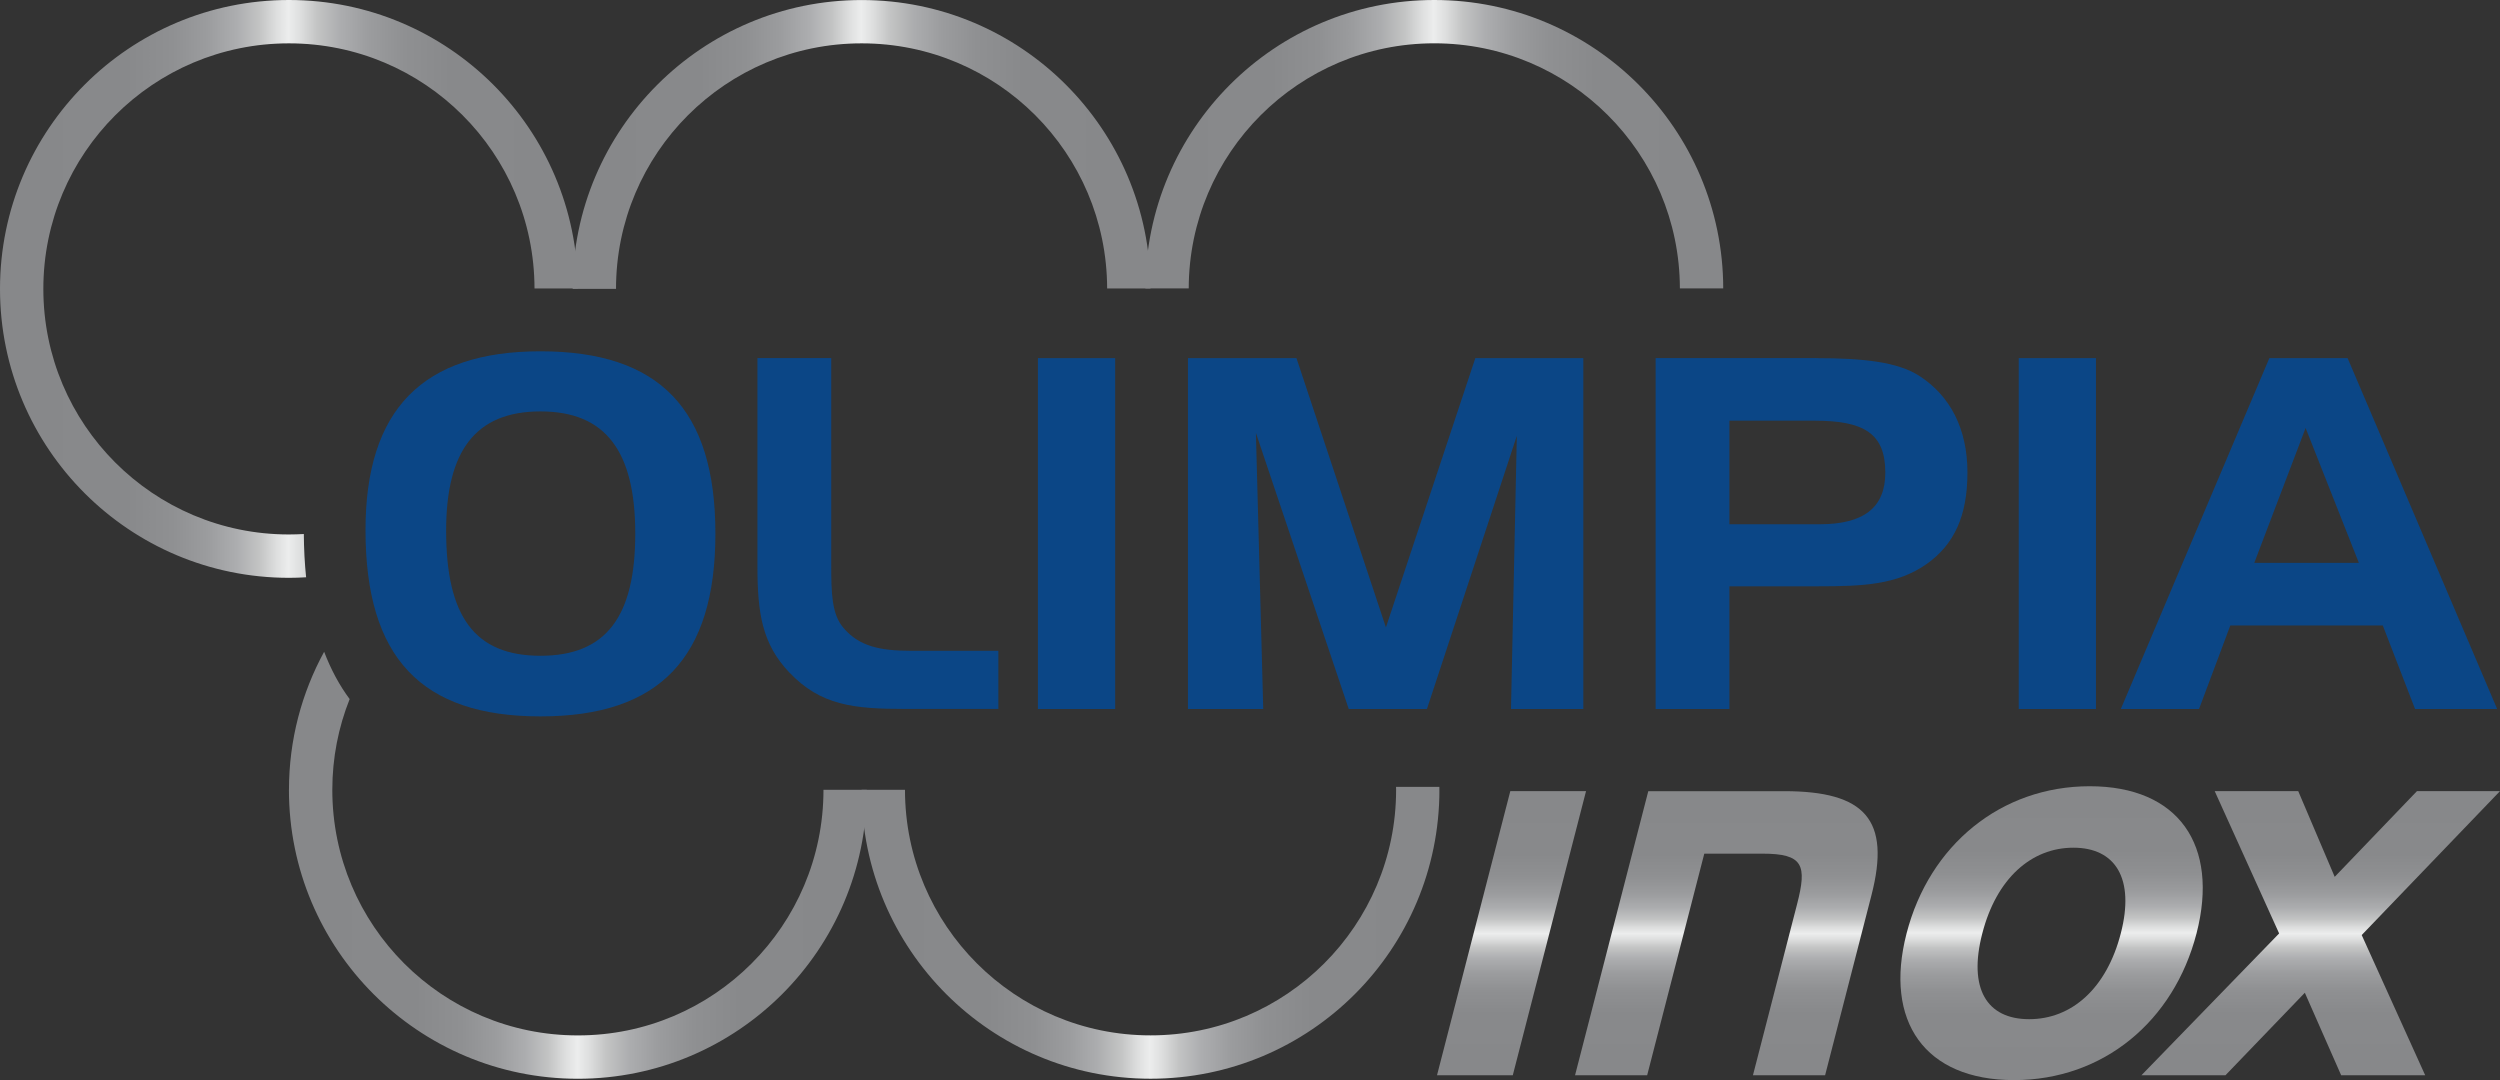
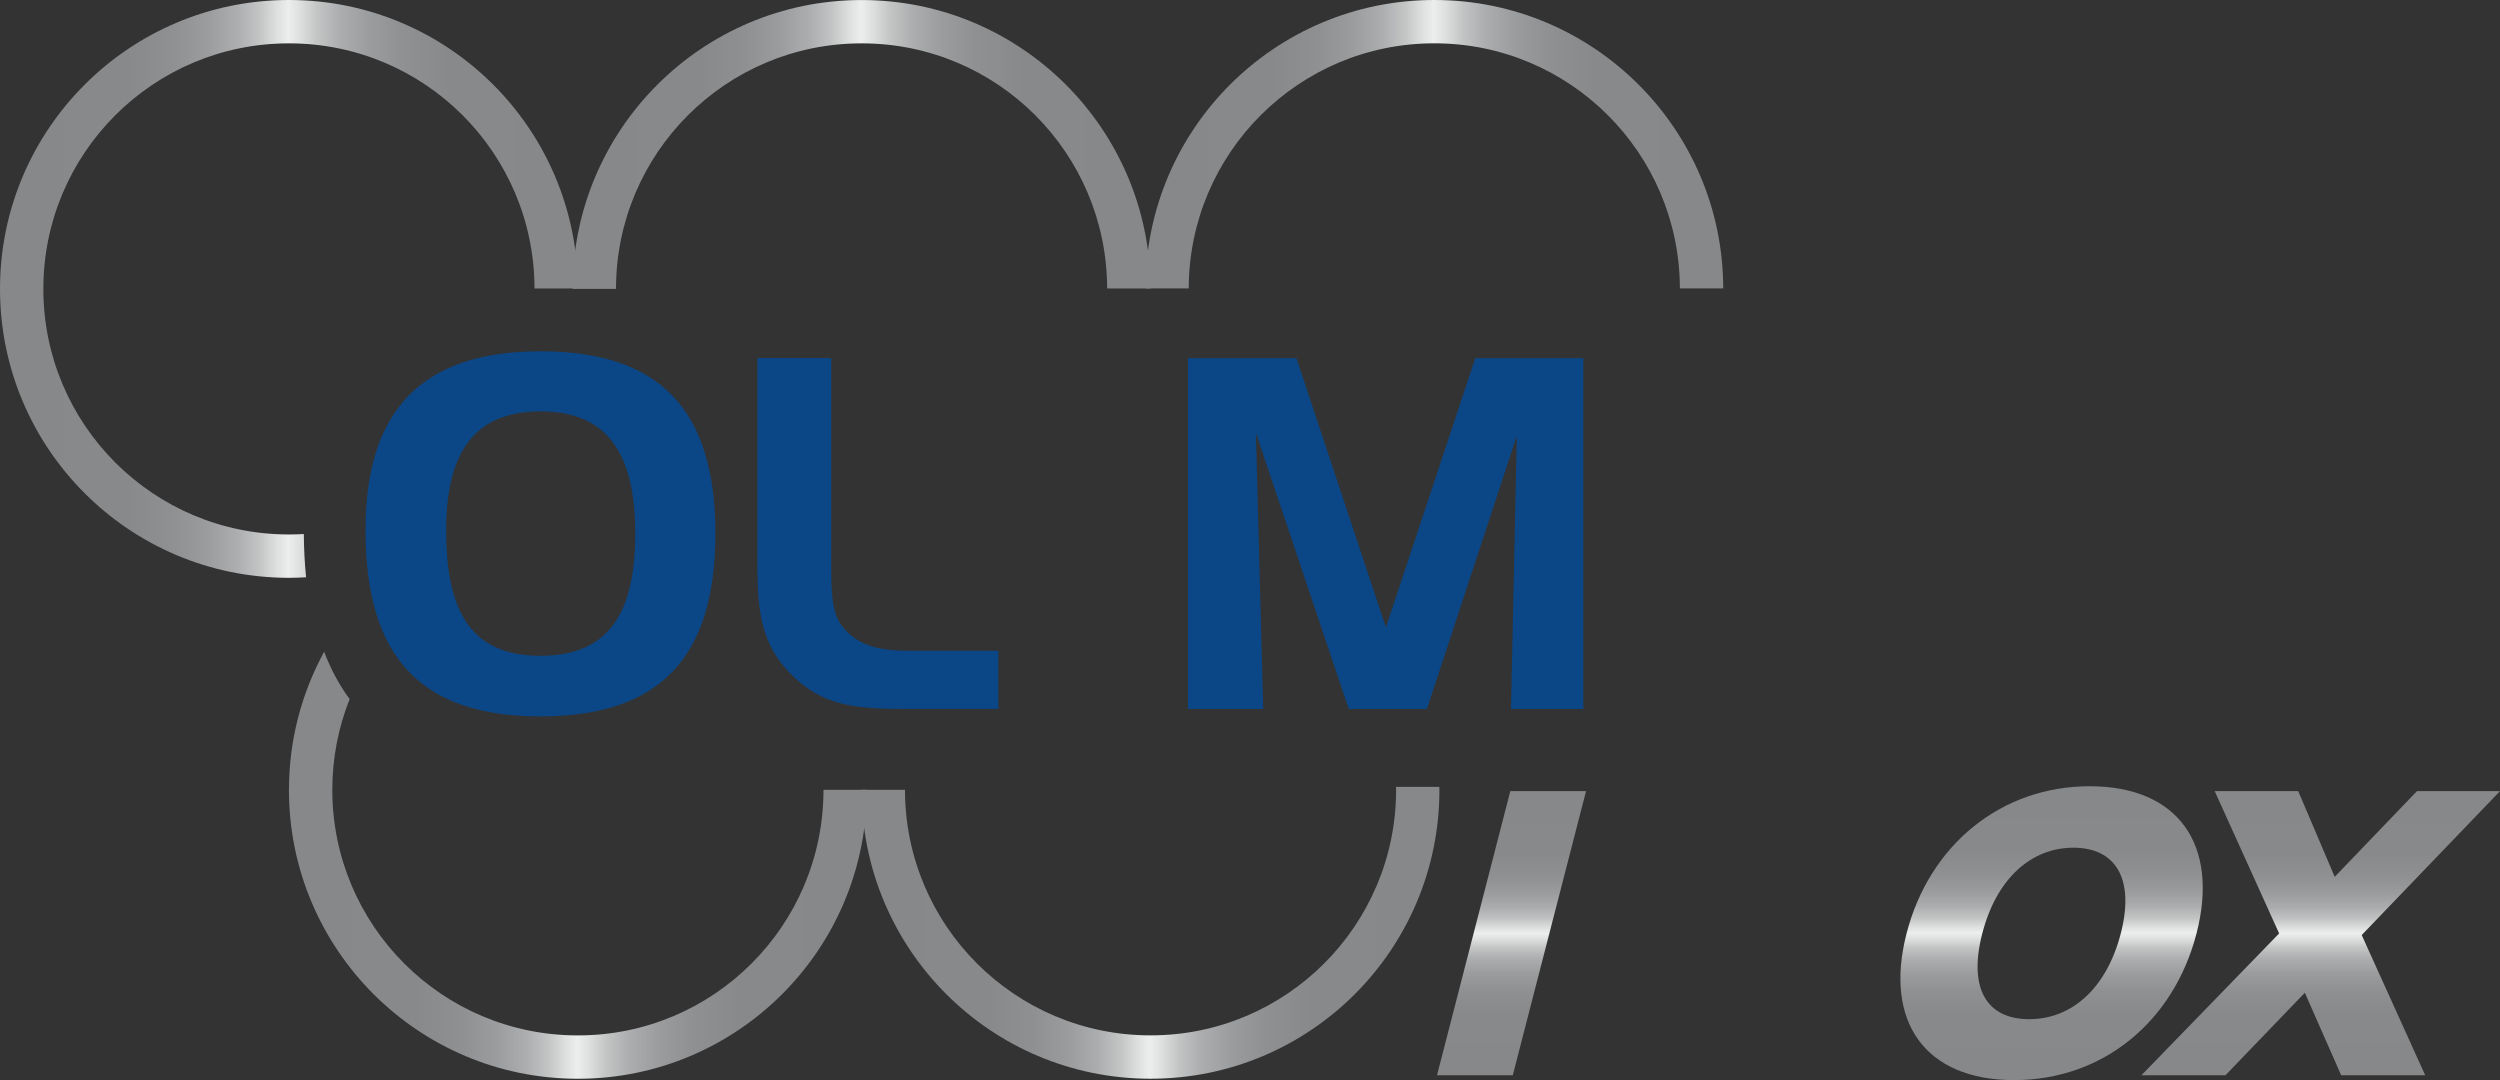
<svg xmlns="http://www.w3.org/2000/svg" xmlns:xlink="http://www.w3.org/1999/xlink" id="Livello_1" version="1.1" viewBox="0 0 654.57 282.8">
  <rect x="0" y="0" width="654.57" height="282.8" fill="#333333" stroke="none" />
  <defs>
    <style>
      .st0 {
        fill: none;
      }

      .st1 {
        fill: #0b4686;
      }

      .st2 {
        fill: url(#Sfumatura_senza_nome_20);
      }

      .st3 {
        clip-path: url(#clippath-1);
      }

      .st4 {
        clip-path: url(#clippath-3);
      }

      .st5 {
        clip-path: url(#clippath-4);
      }

      .st6 {
        clip-path: url(#clippath-2);
      }

      .st7 {
        clip-path: url(#clippath-7);
      }

      .st8 {
        clip-path: url(#clippath-6);
      }

      .st9 {
        clip-path: url(#clippath-8);
      }

      .st10 {
        clip-path: url(#clippath-5);
      }

      .st11 {
        clip-path: url(#clippath);
      }

      .st12 {
        fill: url(#Sfumatura_senza_nome_206);
      }

      .st13 {
        fill: url(#Sfumatura_senza_nome_203);
      }

      .st14 {
        fill: url(#Sfumatura_senza_nome_204);
      }

      .st15 {
        fill: url(#Sfumatura_senza_nome_201);
      }

      .st16 {
        fill: url(#Sfumatura_senza_nome_202);
      }

      .st17 {
        fill: url(#Sfumatura_senza_nome_207);
      }

      .st18 {
        fill: url(#Sfumatura_senza_nome_208);
      }

      .st19 {
        fill: url(#Sfumatura_senza_nome_205);
      }
    </style>
    <clipPath id="clippath">
      <polygon class="st0" points="395.44 207.14 376.25 281.53 396.09 281.53 415.27 207.14 395.44 207.14" />
    </clipPath>
    <linearGradient id="Sfumatura_senza_nome_20" data-name="Sfumatura senza nome 20" x1="16.44" y1="546.01" x2="22.18" y2="546.01" gradientTransform="translate(7479.94 494.89) rotate(-90) scale(12.97 -12.97)" gradientUnits="userSpaceOnUse">
      <stop offset="0" stop-color="#87888a" />
      <stop offset="0" stop-color="#87888a" />
      <stop offset=".22" stop-color="#88898b" />
      <stop offset=".3" stop-color="#8f9092" />
      <stop offset=".36" stop-color="#9b9c9e" />
      <stop offset=".41" stop-color="#acadaf" />
      <stop offset=".45" stop-color="#c3c4c4" />
      <stop offset=".48" stop-color="#dedfdf" />
      <stop offset=".5" stop-color="#eceded" />
      <stop offset=".52" stop-color="#dedfdf" />
      <stop offset=".55" stop-color="#c3c4c4" />
      <stop offset=".59" stop-color="#acadaf" />
      <stop offset=".64" stop-color="#9b9c9e" />
      <stop offset=".7" stop-color="#8f9092" />
      <stop offset=".78" stop-color="#88898b" />
      <stop offset="1" stop-color="#87888a" />
    </linearGradient>
    <clipPath id="clippath-1">
      <path class="st0" d="M431.57,207.14l-19.18,74.4h18.88l14.96-58.03h15.21c10.73,0,11.73,2.98,9.07,13.28l-11.54,44.75h18.89l12.14-47.15c5.1-19.77-1.66-27.24-22.85-27.24h-35.59Z" />
    </clipPath>
    <linearGradient id="Sfumatura_senza_nome_201" data-name="Sfumatura senza nome 20" y1="542.3" y2="542.3" gradientTransform="translate(7489.74 494.89) rotate(-90) scale(12.97 -12.97)" xlink:href="#Sfumatura_senza_nome_20" />
    <clipPath id="clippath-2">
      <path class="st0" d="M519.02,244.4c3.71-14.4,12.85-22.45,23.85-22.45s16.14,8.05,12.41,22.45c-3.72,14.4-12.85,22.45-23.99,22.45s-15.99-8.05-12.27-22.45M499.19,244.4c-5.94,23.01,4.77,38.4,28.13,38.4s41.85-15.39,47.79-38.4c5.98-23.15-4.73-38.54-27.96-38.54s-42,15.39-47.96,38.54" />
    </clipPath>
    <linearGradient id="Sfumatura_senza_nome_202" data-name="Sfumatura senza nome 20" x1="16.86" y1="537.86" x2="22.59" y2="537.86" gradientTransform="translate(7754.37 509.03) rotate(-90) scale(13.42 -13.42)" xlink:href="#Sfumatura_senza_nome_20" />
    <clipPath id="clippath-3">
      <polygon class="st0" points="632.83 207.14 611.29 229.58 601.74 207.14 579.87 207.14 596.74 244.4 560.69 281.53 582.69 281.53 603.47 259.93 612.98 281.53 634.98 281.53 618.36 244.82 654.57 207.14 632.83 207.14" />
    </clipPath>
    <linearGradient id="Sfumatura_senza_nome_203" data-name="Sfumatura senza nome 20" y1="532.53" y2="532.53" gradientTransform="translate(7516.88 494.89) rotate(-90) scale(12.97 -12.97)" xlink:href="#Sfumatura_senza_nome_20" />
    <clipPath id="clippath-4">
      <path class="st0" d="M75.65,206.8c0,41.79,33.88,75.65,75.65,75.65s75.65-33.85,75.65-75.65h-11.34c0,35.52-28.78,64.3-64.31,64.3s-64.29-28.79-64.29-64.3c0-8.39,1.61-16.41,4.54-23.76-2.71-3.65-4.92-7.78-6.68-12.39-5.86,10.74-9.21,23.05-9.21,36.15" />
    </clipPath>
    <linearGradient id="Sfumatura_senza_nome_204" data-name="Sfumatura senza nome 20" x1="29.56" y1="557.16" x2="35.3" y2="557.16" gradientTransform="translate(-704.31 14926.57) scale(26.38 -26.38)" xlink:href="#Sfumatura_senza_nome_20" />
    <clipPath id="clippath-5">
      <path class="st0" d="M149.94,75.64h11.35c0-35.51,28.79-64.29,64.31-64.29s64.21,28.72,64.28,64.17h11.35c-.07-41.71-33.92-75.51-75.63-75.51s-75.67,33.87-75.67,75.64" />
    </clipPath>
    <linearGradient id="Sfumatura_senza_nome_205" data-name="Sfumatura senza nome 20" x1="31.89" y1="563.06" x2="37.62" y2="563.06" gradientTransform="translate(-691.38 14894.18) scale(26.38 -26.38)" xlink:href="#Sfumatura_senza_nome_20" />
    <clipPath id="clippath-6">
      <path class="st0" d="M299.9,75.51h11.34c.08-35.44,28.84-64.17,64.3-64.17s64.22,28.73,64.3,64.17h11.35c-.07-41.7-33.92-75.51-75.65-75.51s-75.56,33.81-75.64,75.51" />
    </clipPath>
    <linearGradient id="Sfumatura_senza_nome_206" data-name="Sfumatura senza nome 20" x1="36.58" y1="563.06" x2="42.31" y2="563.06" gradientTransform="translate(-665.17 14893.13) scale(26.38 -26.38)" xlink:href="#Sfumatura_senza_nome_20" />
    <clipPath id="clippath-7">
      <path class="st0" d="M365.52,206.03c0,.25.02.5.02.76,0,35.52-28.8,64.3-64.29,64.3s-64.3-28.79-64.3-64.3h-11.35c0,41.79,33.85,75.65,75.65,75.65s75.63-33.85,75.63-75.65c0-.26,0-.51-.01-.76h-11.35Z" />
    </clipPath>
    <linearGradient id="Sfumatura_senza_nome_207" data-name="Sfumatura senza nome 20" x1="34.25" y1="556.6" x2="39.99" y2="556.6" gradientTransform="translate(-678.16 14929.65) scale(26.38 -26.38)" xlink:href="#Sfumatura_senza_nome_20" />
    <clipPath id="clippath-8">
      <path class="st0" d="M0,75.64c0,41.79,33.88,75.65,75.65,75.65,1.51,0,3-.05,4.5-.14-.37-3.58-.57-7.36-.6-11.33-1.3.07-2.59.12-3.9.12-35.51,0-64.3-28.79-64.3-64.3S40.14,11.35,75.65,11.35s64.23,28.72,64.3,64.17h11.35C151.22,33.8,117.38,0,75.65,0S0,33.87,0,75.64" />
    </clipPath>
    <linearGradient id="Sfumatura_senza_nome_208" data-name="Sfumatura senza nome 20" x1="27.19" y1="561.88" x2="32.93" y2="561.88" gradientTransform="translate(-717.47 14899.78) scale(26.38 -26.38)" xlink:href="#Sfumatura_senza_nome_20" />
  </defs>
  <g class="st11">
    <rect class="st2" x="376.25" y="207.14" width="39.02" height="74.4" />
  </g>
  <g class="st3">
-     <rect class="st15" x="412.38" y="207.14" width="82.73" height="74.4" />
-   </g>
+     </g>
  <g class="st6">
    <rect class="st16" x="493.25" y="205.86" width="87.84" height="76.94" />
  </g>
  <g class="st4">
    <rect class="st13" x="560.69" y="207.14" width="93.89" height="74.4" />
  </g>
  <g class="st5">
    <rect class="st14" x="75.65" y="170.64" width="151.3" height="111.8" />
  </g>
  <g>
-     <rect class="st1" x="271.76" y="93.77" width="20.22" height="91.87" />
    <path class="st1" d="M141.51,91.98c31.22,0,45.8,15.22,45.8,47.73s-14.59,47.86-45.8,47.86-45.81-15.36-45.81-48.76c0-31.6,14.97-46.83,45.81-46.83M116.81,138.94c0,22.39,7.42,32.76,24.7,32.76s24.82-10.37,24.82-31.99-7.8-31.99-24.82-31.99-24.7,10.37-24.7,31.22" />
    <path class="st1" d="M206.63,176.04c-7.05-7.42-8.31-15.48-8.31-27.64v-54.64h19.32v53.99c0,7.55.12,13.05,3.19,16.63,4.1,4.86,9.6,6.02,17.79,6.02h22.78v15.22h-24.44c-13.31,0-22.13-.89-30.32-9.59" />
    <polygon class="st1" points="339.45 93.77 362.87 164.27 386.28 93.77 414.56 93.77 414.56 185.64 395.62 185.64 397.15 114.11 373.61 185.64 353.14 185.64 328.83 113.34 330.75 185.64 311.04 185.64 311.04 93.77 339.45 93.77" />
-     <path class="st1" d="M475.46,93.77c12.53,0,21.37,1.02,27,4.6,8.19,5.25,12.67,13.95,12.67,25.33s-3.45,18.81-10.62,23.93c-7.8,5.5-16.76,5.88-28.28,5.88h-23.42v32.12h-19.32v-91.87h41.97ZM452.81,110.15v27.12h23.54c11.64,0,17.28-4.35,17.28-13.56,0-10.24-5.64-13.56-18.43-13.56h-22.39Z" />
-     <rect class="st1" x="528.56" y="93.77" width="20.22" height="91.87" />
-     <path class="st1" d="M614.67,93.77l39.16,91.87h-21.5l-8.45-21.88h-39.92l-8.19,21.88h-20.48l38.89-91.87h20.48ZM590.24,147.38h27.38l-13.95-35.32-13.44,35.32Z" />
  </g>
  <g class="st10">
    <rect class="st19" x="149.94" width="151.3" height="75.64" />
  </g>
  <g class="st8">
    <rect class="st12" x="299.9" width="151.28" height="75.51" />
  </g>
  <g class="st7">
    <rect class="st17" x="225.59" y="206.03" width="151.28" height="76.41" />
  </g>
  <g class="st9">
    <rect class="st18" width="151.29" height="151.29" />
  </g>
</svg>